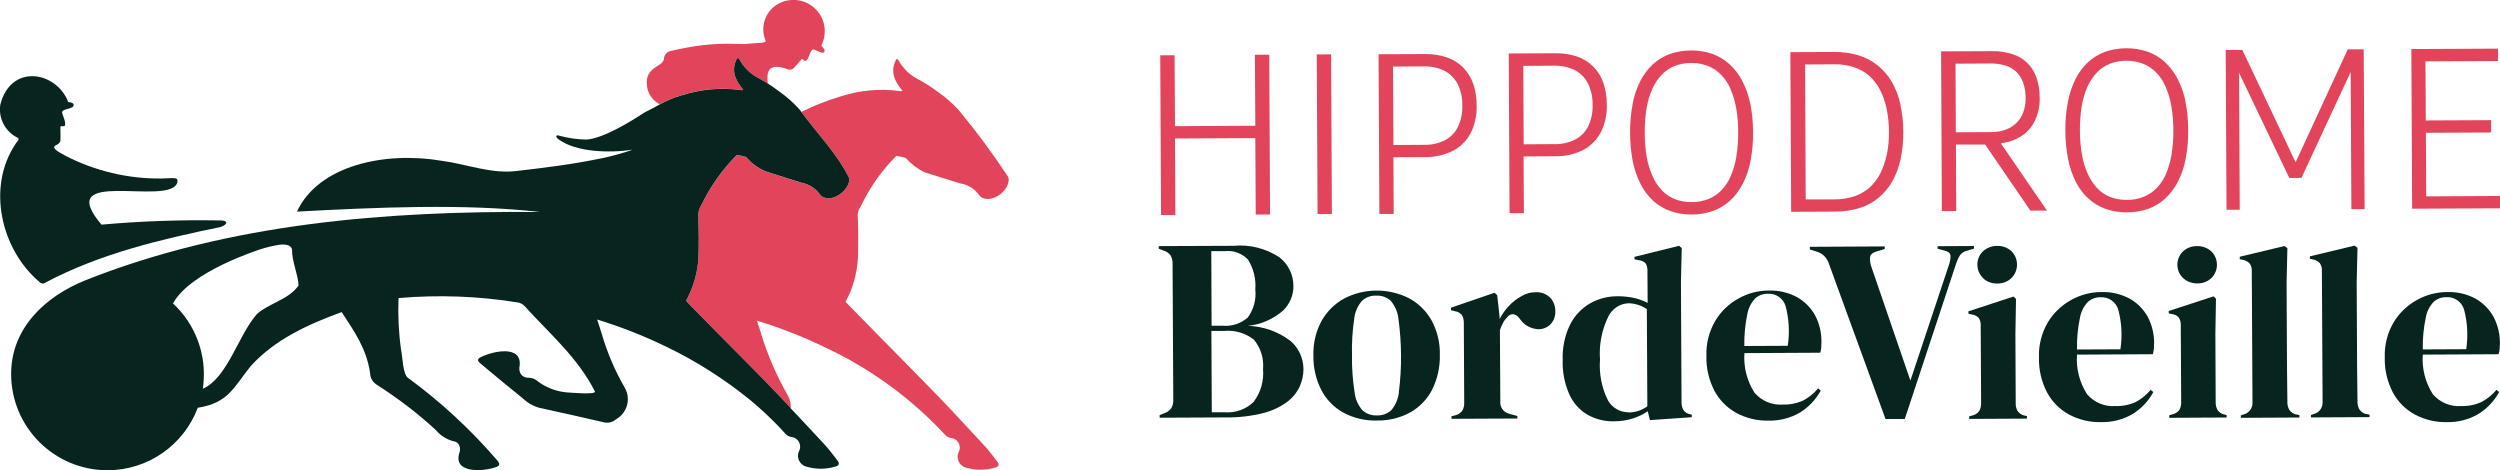
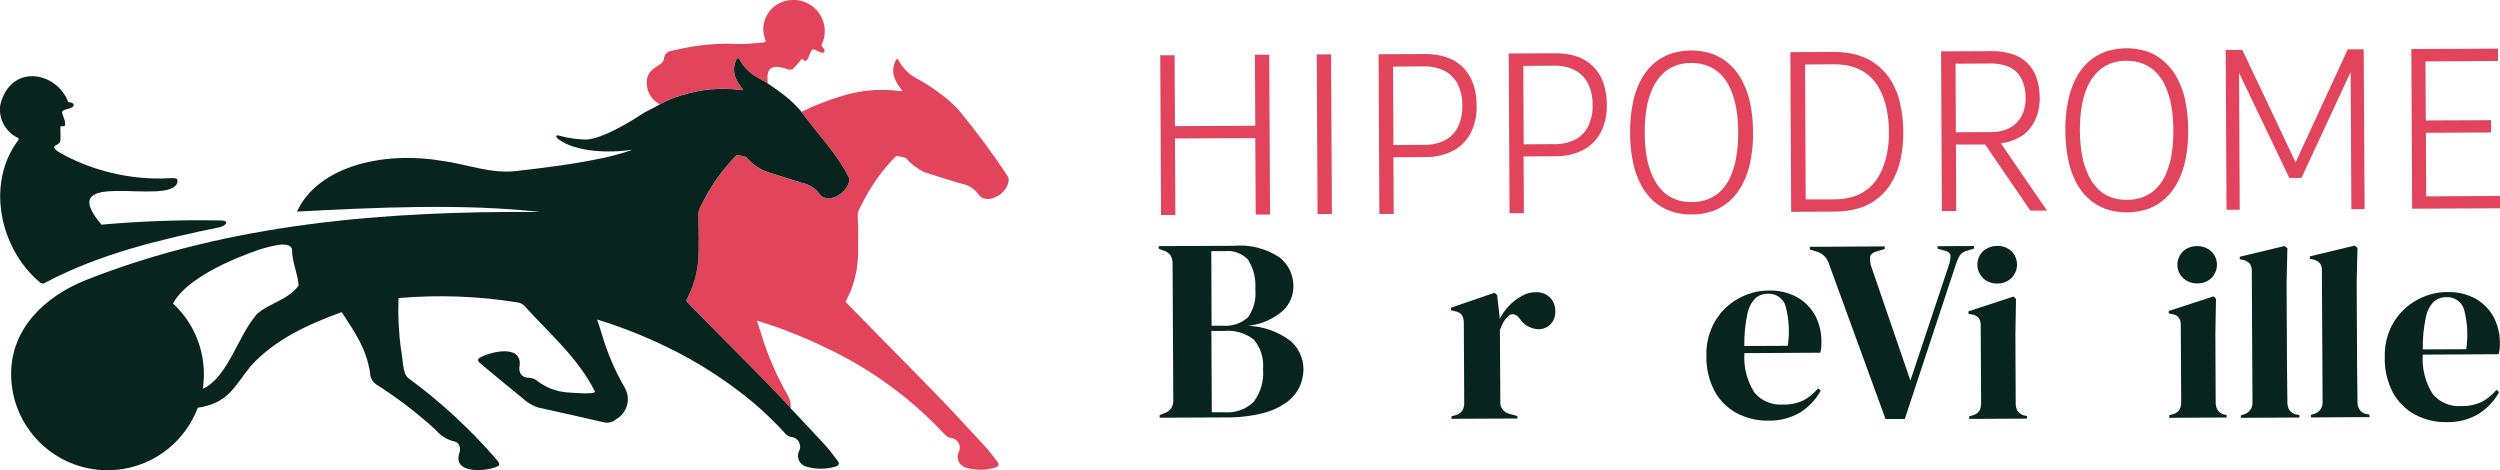
<svg xmlns="http://www.w3.org/2000/svg" id="Calque_1" data-name="Calque 1" viewBox="0 0 249.28 46.91">
  <defs>
    <style>
      .cls-1 {
        fill: #08241e;
      }

      .cls-2 {
        fill: #e2455b;
      }

      .cls-3 {
        fill: #0d3c37;
      }
    </style>
  </defs>
  <g id="Groupe_889" data-name="Groupe 889">
    <g id="Groupe_888" data-name="Groupe 888">
      <path id="Tracé_318" data-name="Tracé 318" class="cls-1" d="M3.93,28.11c.16.19.44.21.63.05,5.43-2.87,11.44-4.29,17.42-5.52.77-.26.8-.68-.05-.66-3.94-.07-7.89.07-11.81.42-4.92-5.79,6.69-1.78,7.55-4.16.13-.59-.14-.49-1.55-.44-3.34.04-6.63-.74-9.6-2.27-.21-.16-1.57-.72-.96-1.04.19-.07.43-.25.46-.43.03-.46,0-.91,0-1.37.02-.24.33,0,.45-.16.11-.38-.15-.83-.26-1.21-.14-.42.62-.42.94-.6.27-.1.36-.51-.34-.54-1.19-3.09-5.74-3.88-6.78.26-.21,1.36.5,2.7,1.74,3.3.26.12-.12.41-.22.62C-1.34,18.64.09,24.87,3.93,28.11" />
      <path id="Tracé_319" data-name="Tracé 319" class="cls-2" d="M73.85,8.98s.08.01.12.02l.14-.06c-.81-.96-1.26-1.94-.61-3.13h.17c.41.82,1.07,1.5,1.88,1.93.35.19.68.38,1.01.59-.11-.99-.1-2.17,1.93-1.44.19.08.4.08.58-.02.3-.3.56-.62.84-.95.16-.15.23.2.41.16.4-.13.43-1.32.88-1.13.22.1.45.2.69.29.25.1.56-.13.09-.58-.06-.06-.08-.15-.04-.22.74-1.56.07-3.41-1.49-4.15-1.09-.51-2.37-.36-3.3.4-.97.81-1.31,2.16-.82,3.33.08.17-.11.18-.28.23-.02,0-1.03.08-1.81.14-.58,0-1.15-.02-1.73-.03-1.28,0-2.57.12-3.83.35-.6.1-1.2.24-1.8.37-.4.08-.68.43-.68.83-.18.86-2.18.72-1.61,3.08.2.6.63,1.11,1.19,1.41.66-.37,1.37-.66,2.1-.88,1.92-.63,3.96-.82,5.96-.55h0Z" />
      <path id="Tracé_320" data-name="Tracé 320" class="cls-3" d="M62.14,15.04c.17-.01.35-.03.54-.05-.18.02-.36.04-.54.05" />
-       <path id="Tracé_321" data-name="Tracé 321" class="cls-3" d="M60.73,15.64c-.16.04-.32.08-.46.11.15-.03.31-.07.46-.11" />
      <path id="Tracé_322" data-name="Tracé 322" class="cls-3" d="M63.07,14.94l-.08.03.08-.03" />
      <path id="Tracé_323" data-name="Tracé 323" class="cls-2" d="M97.74,19.58c.96.83,2.88-.45,2.84-1.71,0-.09-.03-.18-.07-.26-1.52-2.3-3.16-4.52-4.92-6.64-.6-.66-1.28-1.25-2.01-1.76-.68-.52-1.4-.97-2.15-1.37-.81-.43-1.47-1.11-1.89-1.93h-.17c-.64,1.19-.2,2.17.61,3.13l-.13.06-.12-.02c-2-.27-4.04-.08-5.96.55-1.33.4-2.62.91-3.87,1.53,1.62,2.19,3.61,4.19,4.79,6.64.04,1.2-1.8,2.55-2.84,1.71-.46-.69-1.19-1.16-2.01-1.3h0c-.93-.29-2.04-.65-3-.95-.96-.27-1.81-.83-2.44-1.6-.29-.09-.63-.14-.93-.2-1.42,1.43-2.6,3.08-3.48,4.89-.2.28-.33.61-.37.96.04,1.62.1,3.27-.02,4.89-.13,1.21-.48,2.39-1.02,3.47-.04.11-.16.24-.14.36.23.26.49.5.73.76.71.73,1.44,1.47,2.17,2.21l.03.03c2.03,2.07,4.08,4.12,6.1,6.2.46.48.92.97,1.38,1.45.02-.44-.08-.87-.29-1.25-1.1-1.91-1.98-3.93-2.63-6.03-.02-.06-.24-.81-.46-1.43,2.36.72,4.67,1.63,6.89,2.71,4.5,2.11,8.55,5.08,11.93,8.73.14.14.33.23.53.26.53.05.92.51.88,1.04,0,.1-.03.2-.07.29-.3.54-.11,1.21.42,1.52.11.06.23.11.35.13.93.26,1.91.25,2.83-.03.32-.08.46-.27.22-.58-.42-.53-.81-1.09-1.27-1.58-1.59-1.72-3.19-3.45-4.82-5.14-2.02-2.09-4.07-4.14-6.1-6.21-.99-1.01-1.98-2.01-2.92-2.98-.02-.02-.02-.05-.01-.07.2-.42.4-.78.54-1.16.43-1.13.66-2.32.69-3.52.01-1.24.04-2.48-.03-3.72-.04-.34.04-.68.23-.97.06-.08.09-.18.14-.26.88-1.81,2.05-3.47,3.48-4.89.23.04.47.09.7.14.05.01.23.07.23.07.52.59,1.15,1.07,1.86,1.42.6.18,2.36.76,3.58,1.12h0c.75.11,1.43.52,1.86,1.15l.15.16h0Z" />
      <path id="Tracé_324" data-name="Tracé 324" class="cls-1" d="M78.84,40.67c-.46-.49-.91-.97-1.38-1.45-2.01-2.09-4.07-4.14-6.1-6.2l-.03-.03c-.73-.74-1.46-1.49-2.17-2.21-.24-.25-.5-.5-.73-.76-.01-.12.11-.25.15-.36.55-1.09.89-2.26,1.02-3.47.12-1.62.06-3.26.02-4.89.05-.34.17-.67.37-.96.88-1.81,2.06-3.46,3.48-4.89.3.06.64.11.93.2.63.77,1.48,1.33,2.44,1.6.96.3,2.07.66,3,.95h0c.82.14,1.55.61,2.01,1.31,1.04.84,2.88-.51,2.84-1.71-1.18-2.44-3.18-4.45-4.79-6.64-.07-.09-.13-.18-.2-.27-.6-.66-1.27-1.25-2-1.77-.37-.28-.75-.54-1.14-.79-.33-.21-.67-.4-1.01-.59-.81-.43-1.47-1.11-1.88-1.93h-.17c-.64,1.19-.2,2.17.61,3.13l-.14.06-.12-.02c-2-.27-4.04-.08-5.96.55-.73.21-1.43.51-2.1.88-.47.25-.95.53-1.55.82-1.34.88-4.07,2.57-5.77,2.69-.89-.02-1.77-.14-2.63-.37-.47-.17-.47.12-.15.34,1.73,1.28,5.03,1.39,7.38,1.04l-.08.03c-.74.26-1.5.48-2.27.66-.16.04-.32.08-.46.11-3.29.68-5.52.94-8.66,1.31-2.58.35-5.05-.68-7.58-1.01-5.68-.96-12.27.47-14.41,5.07,7.87-.42,16.71-.82,24.24.04-15.29-.12-30.97,1.11-45.32,6.8-4.05,1.63-7.42,4.8-7.42,9.35,0,5.31,4.31,9.6,9.62,9.6,4,0,7.58-2.49,8.99-6.23,3.05-.49,3.53-1.97,5.25-4.12,2.41-2.69,5.78-4.21,9.1-5.42,1.35,2.06,2.46,3.66,2.83,6.05,0,.46.23.89.6,1.15,2.11,1.34,4.11,2.86,5.95,4.55.48.58,1.13.98,1.86,1.15.47.06.67.66.5,1.12-.66,2.03,2.21,1.89,3.44,1.5.63-.17.69-.35.23-.85-2.61-3.02-5.56-5.74-8.78-8.1-.55-.35-.55-2.12-.71-2.82-.24-1.71-.32-3.43-.25-5.15,3.95-.34,7.92-.2,11.84.43.26.03.5.15.69.33,2.52,2.79,5.33,5.15,7.06,8.57.04.33-2.53.09-2.88.07-1.04-.1-2.03-.49-2.86-1.12-.23-.21-.54-.33-.85-.33-.73,0-1.08-.52-.92-1.26.18-2.04-2.73-1.38-3.85-.81-.38.17-.4.36-.08.63,1.39,1.17,2.8,2.33,4.21,3.47.47.45,1.03.78,1.66.96,2.13.46,4.25.94,6.37,1.43.45.14.94.03,1.29-.28,1.1-.61,1.51-2,.9-3.1,0,0,0,0,0-.01-.99-1.7-1.77-3.52-2.32-5.41-.02-.06-.24-.81-.46-1.43,2.36.72,4.67,1.63,6.89,2.71,3,1.44,5.82,3.24,8.4,5.34.98.81,1.92,1.69,2.81,2.61.25.26.49.52.73.79.14.14.33.23.53.26.53.05.92.51.88,1.04,0,.1-.03.2-.07.29-.3.54-.11,1.21.42,1.52.11.06.23.11.35.13.93.26,1.91.25,2.82-.03.32-.08.46-.27.22-.58-.42-.53-.81-1.09-1.27-1.58-1.14-1.24-2.29-2.46-3.44-3.68M25.55,31.4c-1.79,2.06-2.89,6.3-5.32,7.36.02-.12.03-.25.04-.37.34-3.04-.78-6.06-3.02-8.13,1.72-3.22,8.73-5.4,8.73-5.41.64-.2,1.3-.36,1.97-.46.59-.04,1.11.06,1.17.51-.01,1.22.6,2.42.65,3.57-1.05,1.47-2.99,1.75-4.23,2.92h0Z" />
      <g id="Groupe_986" data-name="Groupe 986">
        <path id="Tracé_397" data-name="Tracé 397" class="cls-2" d="M125.13,5.47l.04,7.07-8.01.04-.04-7.07h-1.43s.08,15.93.08,15.93h1.43s-.04-7.63-.04-7.63l8.01-.04.04,7.62h1.43s-.08-15.93-.08-15.93h-1.43Z" />
        <rect id="Rectangle_697" data-name="Rectangle 697" class="cls-2" x="131.34" y="5.43" width="1.43" height="15.92" transform="translate(-.07 .66) rotate(-.29)" />
        <g id="Groupe_987" data-name="Groupe 987">
          <g id="Groupe_986-2" data-name="Groupe 986-2">
            <path id="Tracé_398" data-name="Tracé 398" class="cls-2" d="M146.89,8.34c-.21-.61-.56-1.16-1.01-1.62-.45-.45-1-.79-1.61-1-.69-.23-1.41-.34-2.13-.33l-4.68.02.08,15.92h1.43s-.03-5.65-.03-5.65l3.16-.02c.96.02,1.91-.19,2.77-.62.76-.39,1.37-1.01,1.77-1.76.43-.86.63-1.81.6-2.77.01-.74-.11-1.48-.35-2.18M145.37,12.66c-.28.57-.74,1.03-1.3,1.33-.64.31-1.34.47-2.06.45l-3.07.02-.04-7.82h0l3.07-.02c.71-.02,1.42.13,2.06.44.56.29,1.02.76,1.32,1.32.32.67.48,1.4.46,2.15.03.73-.13,1.46-.44,2.13" />
            <path id="Tracé_399" data-name="Tracé 399" class="cls-2" d="M159.88,8.27c-.21-.61-.56-1.17-1.01-1.63-.45-.45-1-.79-1.61-1-.69-.23-1.41-.34-2.13-.33l-4.69.02.08,15.92h1.43s-.03-5.65-.03-5.65l3.16-.02c.96.02,1.91-.19,2.77-.62.76-.39,1.37-1.01,1.77-1.76.43-.86.63-1.81.6-2.77.01-.74-.11-1.48-.35-2.18M158.36,12.59c-.28.57-.74,1.03-1.3,1.33-.64.31-1.34.47-2.06.45l-3.07.02-.04-7.82h0l3.07-.02c.71-.02,1.42.13,2.06.44.57.3,1.03.76,1.32,1.33.32.67.48,1.4.46,2.15.03.73-.13,1.46-.44,2.13" />
            <path id="Tracé_400" data-name="Tracé 400" class="cls-2" d="M174.52,10.33c-.16-.79-.43-1.56-.8-2.27-.32-.62-.75-1.19-1.27-1.66-.5-.45-1.08-.8-1.71-1.03-1.38-.46-2.88-.45-4.25.02-.63.23-1.21.59-1.7,1.04-.51.48-.93,1.05-1.24,1.67-.36.72-.62,1.49-.76,2.29-.18.95-.26,1.91-.25,2.87,0,.96.09,1.91.27,2.85.16.79.42,1.55.79,2.27.32.62.74,1.18,1.26,1.66.5.45,1.08.79,1.71,1.01.68.24,1.4.35,2.13.34h0c.72,0,1.44-.12,2.13-.36.63-.23,1.21-.59,1.7-1.04.51-.48.93-1.05,1.25-1.68.37-.72.63-1.49.77-2.28.18-.94.26-1.9.25-2.86,0-.96-.09-1.91-.28-2.85M173.14,15.6c-.11.67-.3,1.32-.56,1.95-.22.53-.54,1.01-.94,1.43-.37.38-.81.67-1.3.87-.52.2-1.08.31-1.65.3h0c-.56.01-1.12-.08-1.65-.28-.49-.19-.94-.48-1.3-.86-.4-.41-.72-.89-.95-1.42-.28-.62-.48-1.27-.59-1.93-.14-.8-.2-1.6-.2-2.41-.01-.82.05-1.63.18-2.43.11-.67.3-1.32.57-1.94.23-.52.55-1.01.94-1.42.36-.38.8-.68,1.29-.88.52-.2,1.08-.31,1.65-.3.56-.01,1.12.09,1.65.29.49.19.94.48,1.31.86.4.41.73.89.95,1.42.27.62.46,1.27.58,1.94.14.8.2,1.6.2,2.41,0,.81-.05,1.62-.19,2.41" />
            <path id="Tracé_401" data-name="Tracé 401" class="cls-2" d="M189.49,10.38c-.17-.78-.46-1.52-.85-2.21-.36-.62-.83-1.17-1.39-1.63-.57-.46-1.22-.8-1.92-1.02-.8-.24-1.63-.35-2.46-.34l-4.35.02.08,15.92h0l4.35-.02c.83,0,1.66-.11,2.45-.35.7-.21,1.34-.56,1.91-1.02.55-.46,1.02-1.02,1.37-1.64.39-.69.67-1.44.83-2.21.19-.9.28-1.82.27-2.74,0-.93-.1-1.85-.3-2.75M188.12,15.46c-.13.65-.35,1.28-.65,1.87-.27.52-.63.99-1.06,1.38-.44.38-.95.67-1.5.86-.63.21-1.29.31-1.95.31h-2.91s-.06-13.45-.06-13.45l2.91-.02c.66-.01,1.33.08,1.96.29.55.18,1.06.47,1.5.84.44.39.81.86,1.08,1.38.31.59.53,1.23.67,1.88.16.77.24,1.55.24,2.33.01.78-.06,1.56-.22,2.32" />
            <path id="Tracé_402" data-name="Tracé 402" class="cls-2" d="M199.51,14.29c.59-.07,1.16-.24,1.68-.51.69-.34,1.25-.88,1.62-1.56.4-.76.6-1.62.57-2.48.01-.68-.1-1.36-.32-2-.37-1.12-1.26-1.99-2.39-2.34-.67-.21-1.37-.32-2.07-.3l-5.05.02.08,15.92h1.43s-.03-6.63-.03-6.63h2.91s4.51,6.59,4.51,6.59h1.66s-4.6-6.71-4.6-6.71ZM195.02,13.19l-.03-6.84,3.48-.02c.51-.01,1.01.06,1.5.21.41.12.79.34,1.1.64.3.3.53.67.67,1.08.16.48.24.98.24,1.49.01.5-.07.99-.24,1.46-.15.4-.39.77-.7,1.07-.31.3-.68.52-1.08.66-.44.16-.9.24-1.37.23l-3.55.02Z" />
            <path id="Tracé_403" data-name="Tracé 403" class="cls-2" d="M217.92,10.11c-.16-.79-.43-1.56-.8-2.27-.32-.62-.75-1.19-1.27-1.66-.49-.45-1.07-.8-1.71-1.03-1.38-.46-2.88-.45-4.25.02-.63.23-1.21.59-1.7,1.04-.51.48-.93,1.05-1.24,1.68-.36.72-.61,1.49-.76,2.29-.18.94-.26,1.9-.25,2.87,0,.96.09,1.91.28,2.85.15.79.42,1.55.78,2.27.32.62.74,1.18,1.26,1.65.5.45,1.08.79,1.71,1.02,1.38.46,2.88.45,4.25-.02.63-.23,1.21-.59,1.7-1.04.51-.48.93-1.05,1.25-1.68.37-.72.63-1.49.77-2.28.18-.94.26-1.9.25-2.86,0-.96-.09-1.91-.28-2.85M216.54,15.38c-.11.67-.3,1.32-.56,1.95-.22.53-.54,1.01-.94,1.43-.37.37-.81.67-1.3.87-.52.2-1.08.31-1.65.3h0c-.56.01-1.12-.08-1.65-.28-.49-.19-.94-.48-1.3-.86-.39-.42-.72-.89-.95-1.42-.28-.62-.48-1.26-.59-1.93-.14-.8-.21-1.6-.21-2.41,0-.82.05-1.63.18-2.43.11-.67.3-1.32.57-1.94.23-.52.55-1.01.94-1.42.36-.38.8-.68,1.29-.88.52-.2,1.08-.31,1.65-.3.56-.01,1.12.09,1.65.29.49.19.94.48,1.31.86.4.41.73.89.95,1.42.27.62.46,1.27.58,1.94.14.8.2,1.6.2,2.41.01.81-.05,1.62-.18,2.41" />
            <path id="Tracé_405" data-name="Tracé 405" class="cls-2" d="M235.69,4.92h-1.59l-5.2,11.26-5.31-11.2h-1.66s.08,15.93.08,15.93h1.32s-.07-13.65-.07-13.65l5.01,10.48h1.21s4.91-10.56,4.91-10.56l.07,13.67h1.32s-.09-15.92-.09-15.92Z" />
            <path id="Tracé_407" data-name="Tracé 407" class="cls-2" d="M249.27,19.54l-7.35.04-.03-6.34,6.5-.03v-1.23s-6.51.03-6.51.03l-.03-5.89,7.23-.04v-1.23s-8.64.04-8.64.04l.08,15.92,8.76-.04v-1.23Z" />
            <path id="Tracé_408" data-name="Tracé 408" class="cls-1" d="M128.63,33.96c-1.21-.91-2.67-1.42-4.18-1.47,1.3-.14,2.52-.67,3.51-1.54.64-.63,1.01-1.5,1.01-2.4.01-1.14-.51-2.22-1.42-2.91-1.35-.88-2.96-1.28-4.57-1.13l-7.44.03v.26l.47.18c.29.08.54.25.71.49.15.26.21.56.2.85l.07,13.54c.01.29-.05.58-.19.83-.18.24-.42.43-.71.52l-.46.18v.26l6.59-.03c1.28.02,2.57-.13,3.81-.45.86-.22,1.66-.61,2.37-1.14.53-.41.95-.94,1.22-1.55.23-.53.35-1.1.35-1.67,0-1.1-.49-2.15-1.34-2.86M120.76,25.04h1.4c.86-.09,1.7.23,2.29.86.55.88.8,1.92.72,2.95.11,1-.16,2-.75,2.81-.69.6-1.59.9-2.5.82h-1.11s-.03-7.44-.03-7.44ZM125.02,40.06c-.77.75-1.82,1.13-2.89,1.05h-1.3s-.04-8.11-.04-8.11h1.24c1.07-.11,2.14.2,2.99.86.69.82,1.02,1.88.92,2.95.1,1.16-.23,2.32-.93,3.25" />
-             <path id="Tracé_409" data-name="Tracé 409" class="cls-1" d="M142.74,31.94c-.53-.94-1.31-1.7-2.26-2.21-2.03-1.02-4.44-1.01-6.46.04-.95.52-1.72,1.3-2.25,2.24-.57,1.05-.84,2.24-.81,3.43-.02,1.2.25,2.38.79,3.45.5.95,1.26,1.74,2.21,2.26,1.03.55,2.19.82,3.35.78h0c1.16.02,2.31-.26,3.33-.82.93-.53,1.68-1.32,2.17-2.27.53-1.08.79-2.27.76-3.47.03-1.2-.26-2.39-.84-3.45M139.49,39.11c-.07.66-.34,1.29-.77,1.8-.39.35-.9.54-1.42.51h0c-.53.03-1.04-.15-1.44-.5-.44-.5-.72-1.13-.79-1.8-.19-1.21-.28-2.43-.26-3.65-.03-1.23.04-2.46.22-3.68.07-.67.34-1.29.78-1.8.39-.35.91-.54,1.43-.51.52-.03,1.03.15,1.42.5.44.51.71,1.14.78,1.8.33,2.43.35,4.9.04,7.33" />
            <path id="Tracé_410" data-name="Tracé 410" class="cls-1" d="M154.56,29.67c-.4-.38-.93-.57-1.47-.53-.49,0-.96.14-1.38.39-.47.26-.9.59-1.26.98-.37.39-.68.83-.92,1.31v-.2l-.24-2.18-.26-.25-4.35,1.49v.25l.38.1c.27.03.52.16.7.37.15.25.21.54.2.82l.04,7.94c.01.27-.05.55-.19.79-.17.23-.42.4-.7.46l-.38.1v.25h0l6.57-.03v-.25l-.81-.22c-.57-.14-.96-.68-.89-1.26l-.04-7.08c.09-.25.19-.49.31-.72.1-.21.24-.39.41-.55.13-.21.36-.33.61-.32.24.04.46.18.59.39l.05.05c.42.64,1.12,1.03,1.88,1.06.44,0,.86-.17,1.18-.48.34-.35.52-.84.49-1.33.01-.5-.17-.98-.51-1.34" />
-             <path id="Tracé_411" data-name="Tracé 411" class="cls-1" d="M168.49,41.3c-.26-.05-.49-.2-.64-.42-.13-.24-.19-.52-.18-.79l-.06-11.94.08-3.42-.27-.22-4.44,1.1v.25l.46.09c.26.02.5.14.67.34.12.23.18.49.16.75l.02,3.17c-.44-.24-.91-.41-1.39-.51-.54-.11-1.09-.17-1.64-.16-.95,0-1.88.24-2.71.71-.85.49-1.55,1.23-1.99,2.11-.54,1.11-.79,2.33-.74,3.56-.04,1.2.2,2.38.69,3.47.39.83,1.03,1.53,1.83,1.99.79.43,1.69.65,2.59.63h0c.63,0,1.26-.09,1.87-.28.53-.17,1.04-.41,1.5-.72l.22.88,4.17-.29v-.24l-.22-.08ZM162.37,41.11h0c-.84,0-1.61-.45-2.03-1.17-.63-1.26-.91-2.68-.8-4.08-.11-1.47.17-2.94.81-4.26.37-.79,1.13-1.31,2-1.36.66,0,1.31.21,1.86.58l.05,9.69c-.54.4-1.2.62-1.88.62" />
            <path id="Tracé_412" data-name="Tracé 412" class="cls-1" d="M181.6,34.64c.01-.19.02-.38.02-.57.01-.91-.21-1.82-.63-2.62-.42-.76-1.04-1.39-1.8-1.82-.86-.46-1.84-.69-2.82-.66h0c-1.05,0-2.08.27-3,.78-.96.52-1.77,1.29-2.33,2.23-.63,1.07-.94,2.3-.89,3.54-.03,1.2.25,2.38.8,3.45.5.93,1.26,1.7,2.19,2.21.98.52,2.09.79,3.2.76,1.1.03,2.18-.25,3.13-.8.87-.54,1.59-1.29,2.08-2.19l-.26-.23c-.41.49-.91.9-1.46,1.2-.64.3-1.35.44-2.05.42-1.08.08-2.14-.36-2.84-1.19-.75-1.17-1.1-2.55-1-3.94l7.56-.04c.05-.17.09-.34.1-.52M178.27,34.48l-4.34.02c-.02-1.07.08-2.14.3-3.18.1-.59.38-1.14.8-1.58.35-.3.79-.46,1.25-.45.79-.05,1.52.45,1.76,1.21.35,1.3.42,2.65.22,3.98" />
            <path id="Tracé_413" data-name="Tracé 413" class="cls-1" d="M193.2,24.54v.26l.68.18c.4.1.6.28.61.54,0,.34-.07.67-.19.99l-3.81,11.44-3.9-11.37c-.11-.31-.15-.63-.12-.96.04-.26.26-.44.66-.55l.8-.24v-.26l-7.47.04v.26l.62.2c.31.08.59.23.82.45.22.23.39.51.48.82l5.63,15.44h0s1.92,0,1.92,0l5.11-15.47c.1-.3.22-.58.39-.85.17-.24.42-.4.7-.46l.7-.21v-.26l-3.63.02Z" />
            <path id="Tracé_415" data-name="Tracé 415" class="cls-1" d="M201.84,41.43c-.26-.06-.5-.22-.66-.44-.14-.24-.2-.51-.19-.79l-.03-6.89.06-3.5-.25-.24-4.49,1.47v.25l.35.07c.26.03.5.16.68.35.14.23.21.5.19.77l.04,7.7c.01.27-.05.55-.18.79-.16.23-.4.39-.67.45l-.34.1v.25l5.76-.03v-.25l-.25-.06Z" />
            <path id="Tracé_416" data-name="Tracé 416" class="cls-1" d="M197.74,27.75c.39.35.89.54,1.42.52.52.01,1.02-.18,1.4-.54.74-.73.75-1.93.02-2.67,0,0-.02-.02-.03-.03-.38-.34-.89-.53-1.4-.51-.52-.01-1.02.18-1.41.52-.74.71-.77,1.88-.06,2.63.02.03.05.05.07.07" />
-             <path id="Tracé_417" data-name="Tracé 417" class="cls-1" d="M214.77,34.79c.01-.19.02-.38.02-.57.01-.91-.21-1.82-.63-2.62-.42-.76-1.04-1.39-1.8-1.82-.87-.46-1.84-.69-2.82-.66-1.05,0-2.08.27-3,.78-.96.52-1.77,1.29-2.34,2.23-.63,1.07-.94,2.3-.89,3.54-.03,1.2.25,2.38.8,3.45.5.93,1.26,1.7,2.19,2.21.98.52,2.09.79,3.2.76,1.1.03,2.18-.25,3.13-.8.88-.53,1.59-1.29,2.08-2.19l-.26-.23c-.41.49-.91.9-1.46,1.2-.64.3-1.35.44-2.05.42-1.08.08-2.14-.36-2.84-1.19-.75-1.17-1.1-2.55-1-3.94l7.56-.04c.05-.17.09-.34.1-.52M211.44,34.83l-4.34.02c-.02-1.07.08-2.14.3-3.18.1-.59.38-1.14.8-1.58.35-.3.79-.46,1.25-.45.79-.05,1.52.45,1.76,1.21.35,1.3.42,2.65.22,3.98" />
            <path id="Tracé_418" data-name="Tracé 418" class="cls-1" d="M217.7,27.74c.38.35.89.53,1.41.52.52.01,1.01-.18,1.39-.53.74-.73.74-1.92.01-2.65,0,0-.02-.02-.03-.03-.38-.34-.89-.52-1.4-.51-.52-.01-1.02.17-1.4.52-.74.71-.76,1.88-.06,2.61.02.02.04.05.07.07" />
            <path id="Tracé_419" data-name="Tracé 419" class="cls-1" d="M221.77,41.33c-.26-.06-.49-.22-.65-.44-.13-.24-.2-.51-.19-.78l-.03-6.85.06-3.47-.24-.24-4.47,1.46v.24l.34.07c.26.03.5.15.67.35.14.23.2.5.19.77l.04,7.65c.01.27-.05.54-.18.78-.16.22-.4.38-.67.44l-.34.1v.25l5.72-.03v-.24l-.25-.07Z" />
            <path id="Tracé_420" data-name="Tracé 420" class="cls-1" d="M228.94,41.33c-.27-.07-.5-.22-.66-.45-.14-.24-.21-.51-.2-.79,0-.59-.01-1.18-.02-1.77-.01-.59-.02-1.19-.02-1.8l-.04-8.35.08-3.42-.29-.22-4.46,1.07v.24l.32.07c.26.05.5.18.68.38.15.22.22.48.2.74l.07,13.07c.04.57-.33,1.08-.87,1.22l-.29.1v.24h0l5.84-.03v-.24l-.31-.07Z" />
            <path id="Tracé_421" data-name="Tracé 421" class="cls-1" d="M235.93,41.29c-.27-.07-.5-.22-.66-.45-.14-.24-.21-.51-.2-.79,0-.59-.01-1.18-.02-1.77-.01-.59-.02-1.19-.02-1.8l-.04-8.35.08-3.42-.29-.22-4.46,1.07v.24l.32.07c.26.05.5.18.68.38.15.22.22.48.2.74l.07,13.07c.04.57-.33,1.08-.87,1.22l-.29.1v.24h0l5.84-.03v-.24l-.31-.07Z" />
            <path id="Tracé_422" data-name="Tracé 422" class="cls-1" d="M249.25,34.79c.01-.19.02-.38.02-.57.01-.91-.21-1.82-.63-2.62-.42-.76-1.04-1.39-1.8-1.82-.86-.47-1.84-.69-2.82-.66h0c-1.05,0-2.08.27-3,.78-.96.52-1.77,1.29-2.34,2.23-.63,1.07-.94,2.3-.89,3.54-.03,1.2.25,2.38.8,3.45.5.93,1.26,1.7,2.19,2.21.98.52,2.09.79,3.2.76,1.1.03,2.18-.25,3.13-.8.87-.54,1.59-1.29,2.08-2.19l-.26-.23c-.41.49-.91.9-1.47,1.2-.64.3-1.35.44-2.05.42-1.08.08-2.13-.36-2.83-1.19-.75-1.17-1.1-2.55-1-3.94l7.56-.04c.05-.17.09-.34.1-.52M245.92,34.82l-4.34.02c-.02-1.07.08-2.14.3-3.18.1-.59.38-1.14.8-1.58.35-.3.79-.46,1.25-.45h0c.79-.05,1.52.45,1.76,1.21.35,1.3.42,2.65.22,3.98" />
          </g>
        </g>
      </g>
    </g>
  </g>
</svg>